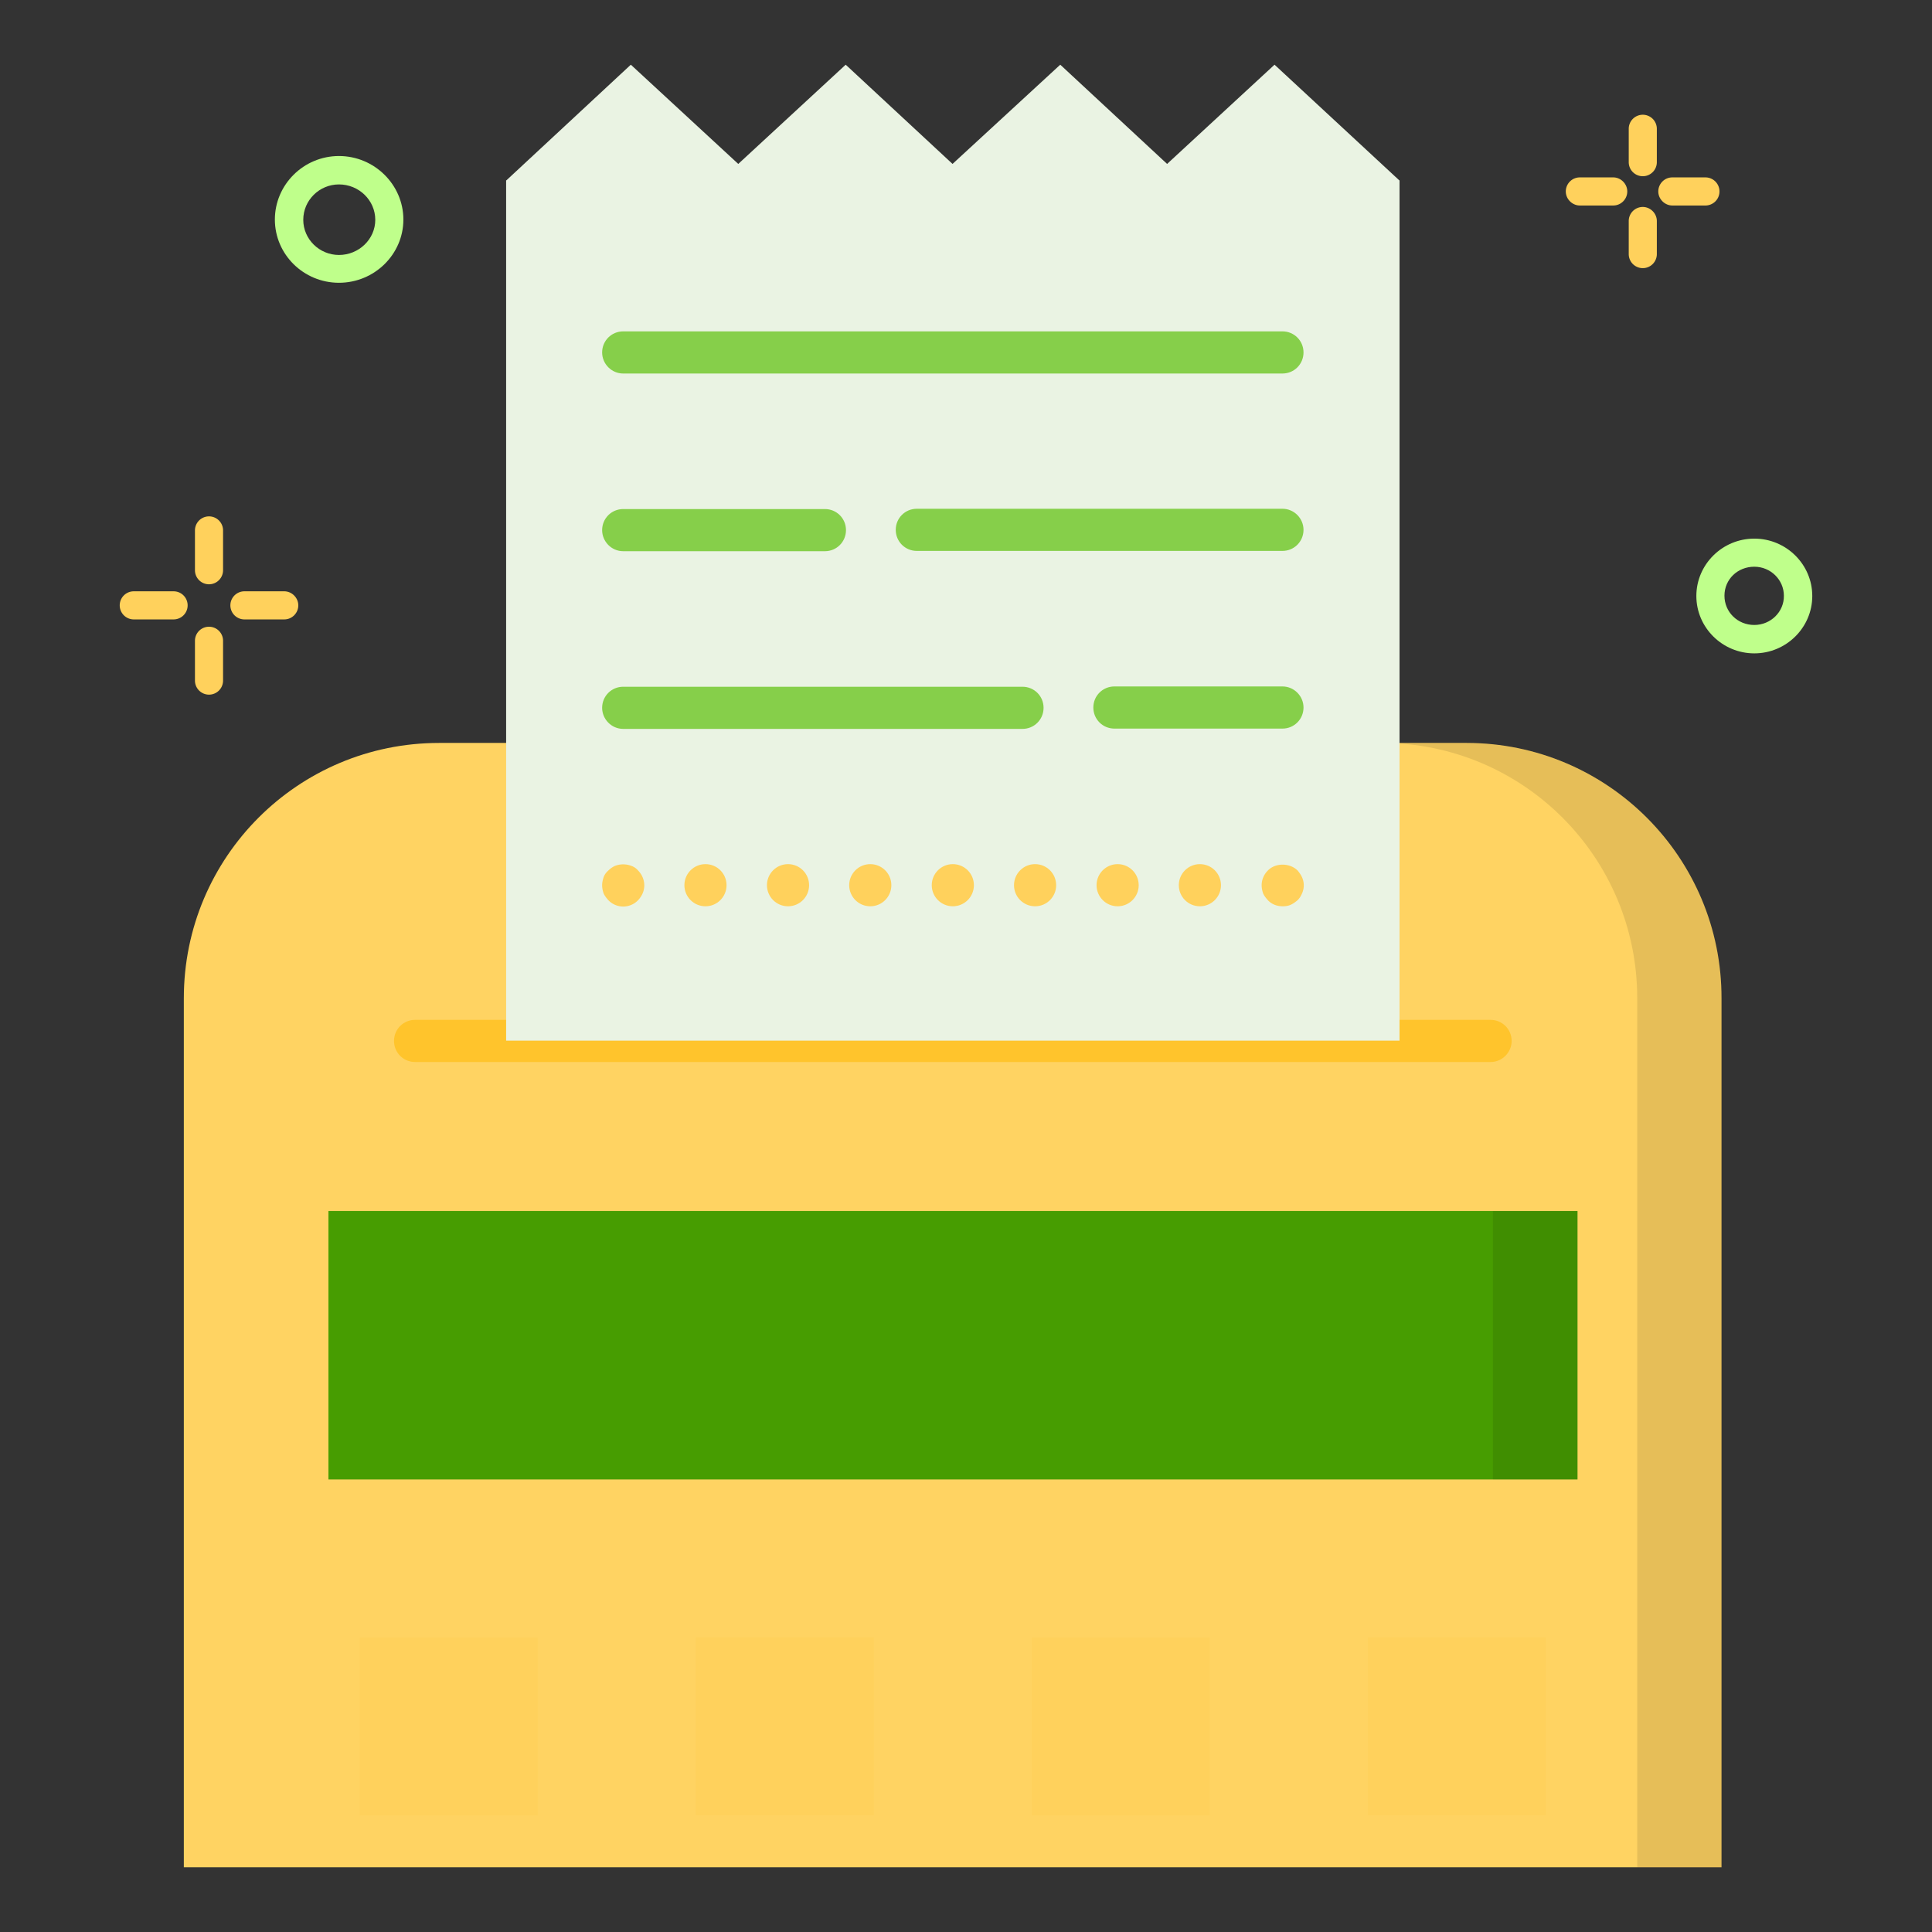
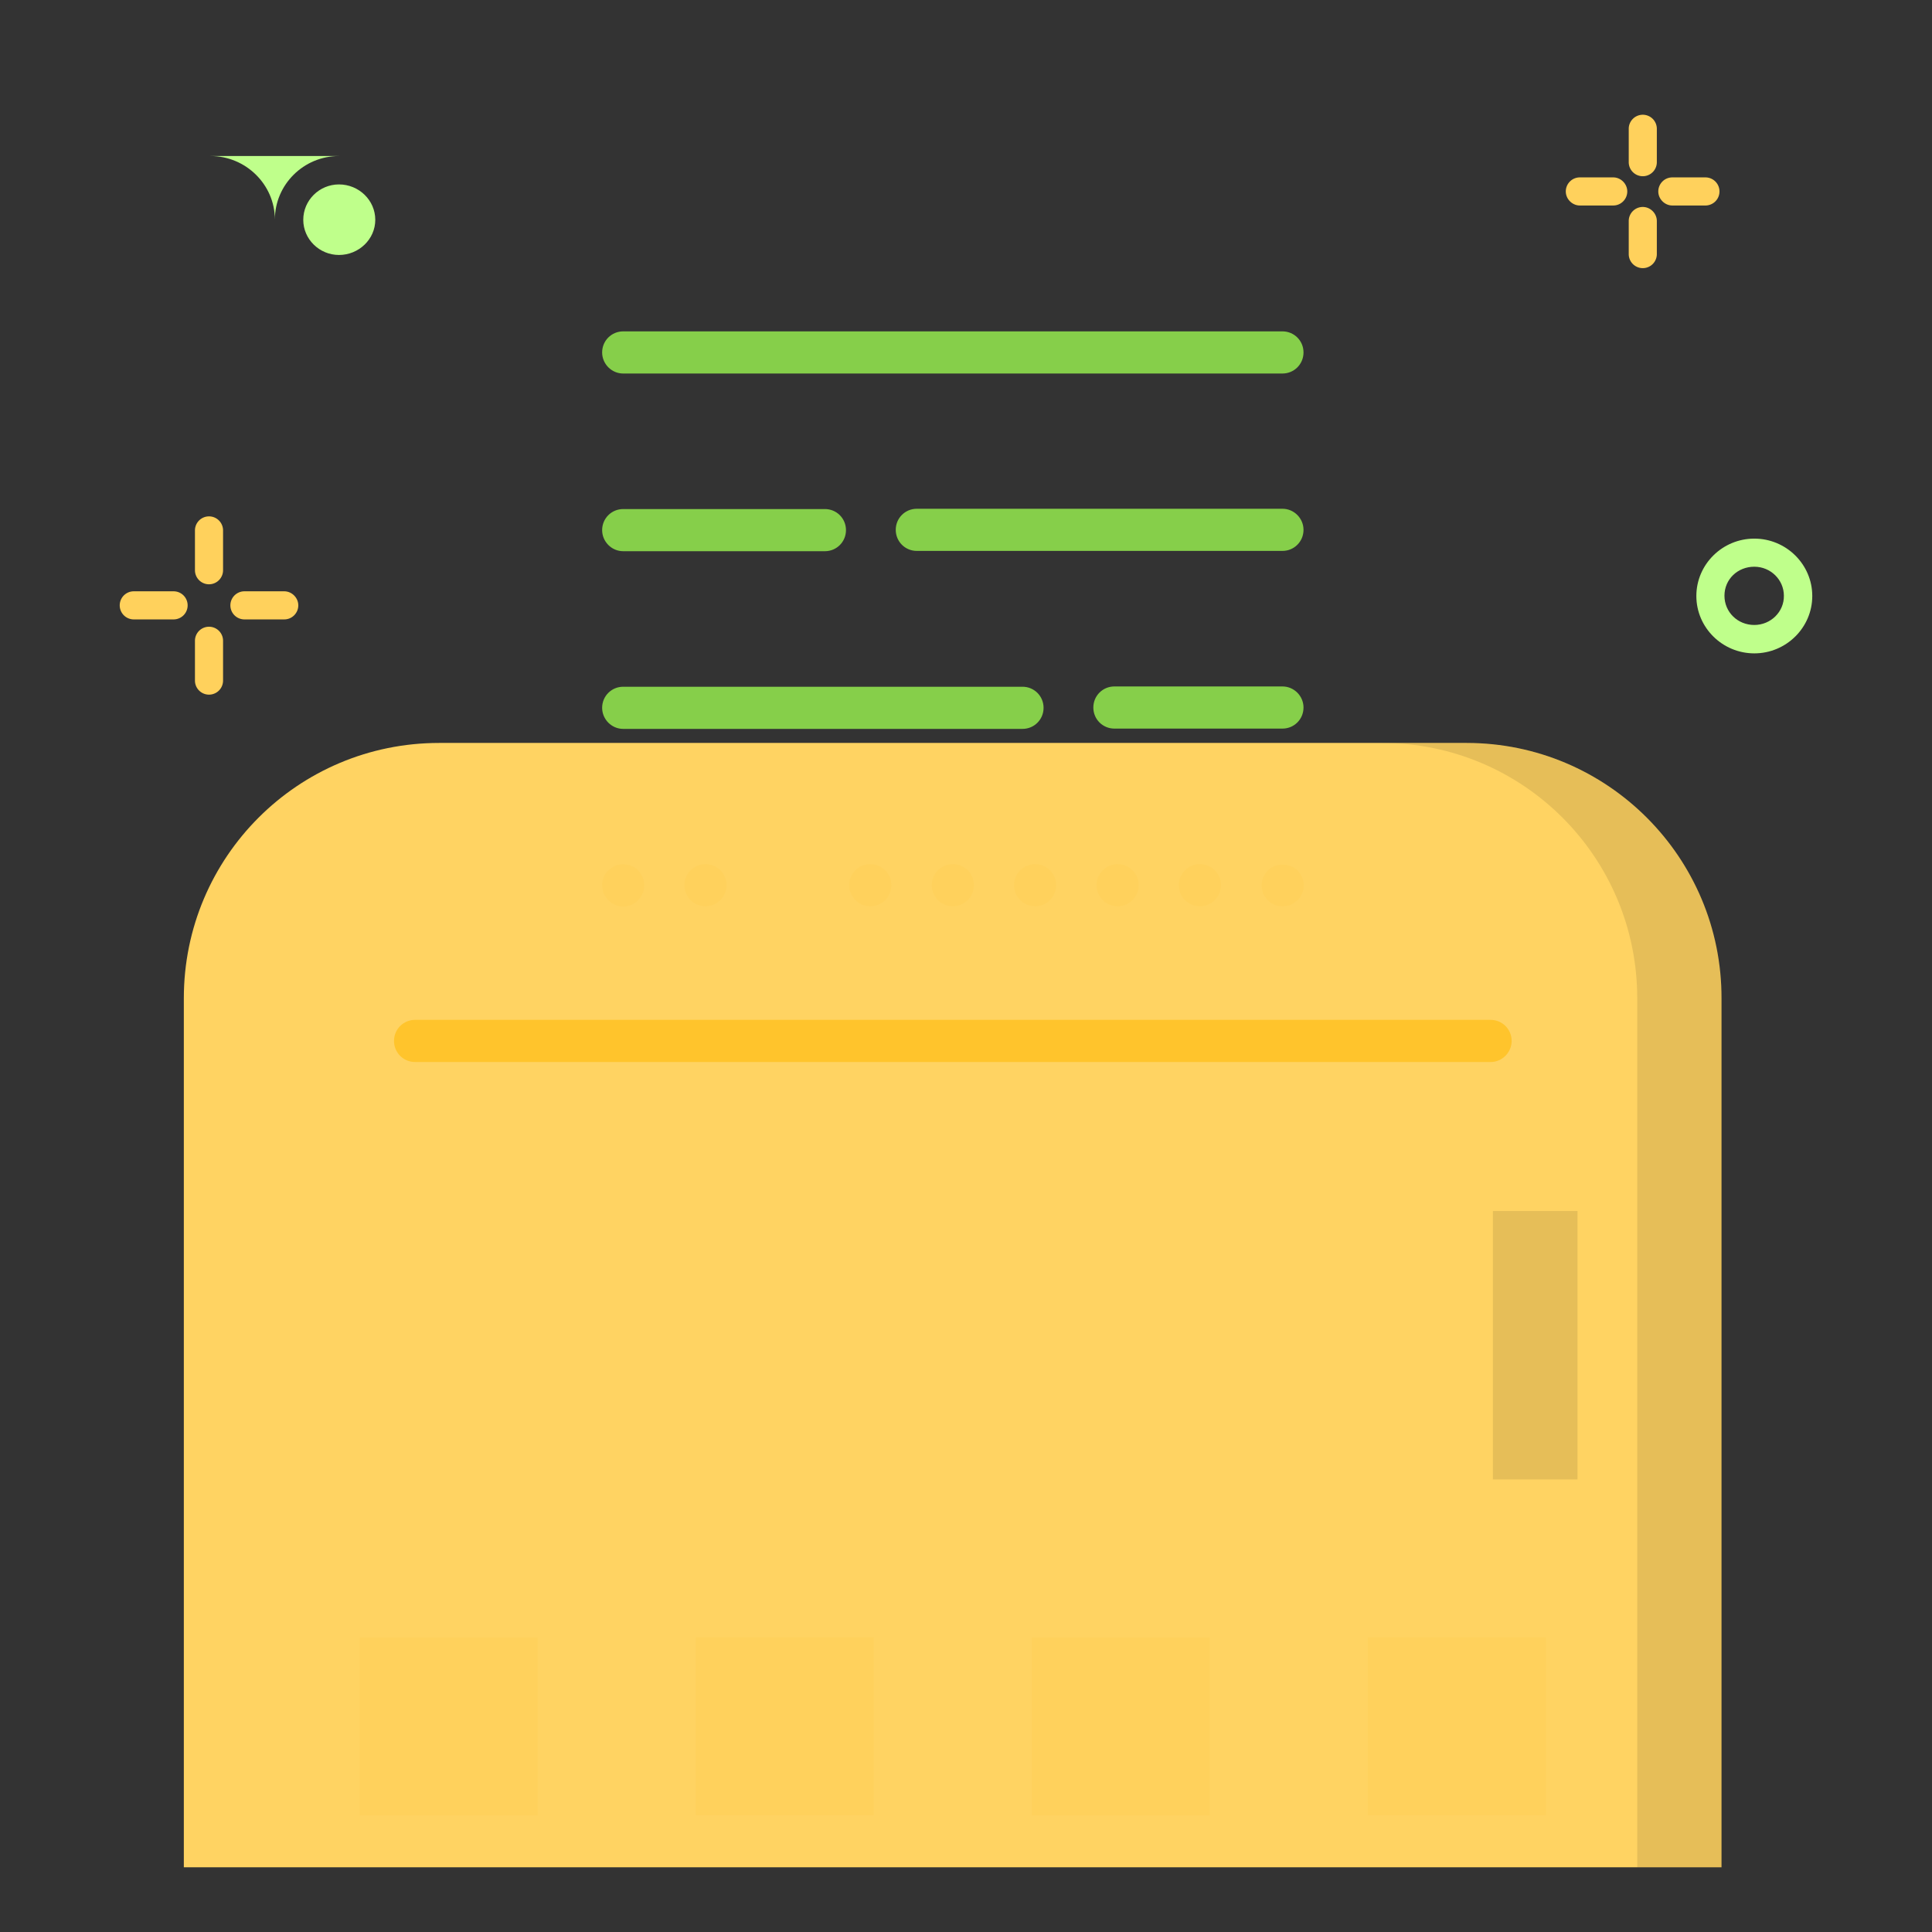
<svg xmlns="http://www.w3.org/2000/svg" viewBox="0 0 66 66" id="Receipt">
  <rect x="0" y="0" width="66" height="66" fill="#333333" stroke="none" />
  <path fill="#ffd362" d="M50.1 25.38H15c-4.82 0-8.72 3.9-8.72 8.72v29.69h52.53V34.11c.01-4.82-3.9-8.73-8.71-8.73z" class="colorffd662 svgShape" />
  <path d="M50.1 25.38h-2.89c4.82 0 8.72 3.9 8.72 8.72v29.69h2.89V34.11c0-4.82-3.91-8.73-8.72-8.73z" opacity=".1" fill="#000000" class="color000000 svgShape" />
  <path fill="#ffc42c" d="M50.92 36.28H14.18c-.4 0-.72-.32-.72-.72 0-.4.32-.72.72-.72h36.74c.4 0 .72.32.72.72 0 .39-.32.72-.72.72z" class="colorf3cb5d svgShape" />
-   <path fill="#eaf3e3" d="m32.54 5.6 3.68-3.39 3.65 3.39 3.67-3.39 4.26 3.95h.01v29.39H17.29V6.16h.01l4.25-3.95 3.67 3.39 3.67-3.39z" class="colore3e8f3 svgShape" />
-   <path fill="#479d01" d="M11.22 41.37h42.67v9.17H11.22z" class="color01539d svgShape" />
  <path d="M51 41.37h2.89v9.17H51z" opacity=".1" fill="#000000" class="color000000 svgShape" />
  <path fill="#ffd15c" d="M12.29 55.94h6.08v6.08h-6.08zM23.77 55.93h6.08v6.08h-6.08zM35.25 55.94h6.08v6.08h-6.08zM46.73 55.93h6.08v6.08h-6.08zM58.74 6.54a.48.48 0 0 0-.48-.48h-1.13c-.27 0-.48.22-.48.48s.22.48.48.48h1.13c.26 0 .48-.21.48-.48zm-3.63-.48h-1.14c-.27 0-.48.22-.48.48s.22.48.48.48h1.14c.27 0 .48-.22.48-.48s-.22-.48-.48-.48zm1.01 1.01a.48.48 0 0 0-.48.48v1.13a.48.48 0 0 0 .96 0V7.55c0-.26-.22-.48-.48-.48zm0-3.15a.48.48 0 0 0-.48.48v1.14a.48.48 0 0 0 .96 0V4.4a.48.48 0 0 0-.48-.48z" class="colorff5c5e svgShape" />
  <path fill="#bfff8b" d="M59.93 18.4c-1.09 0-1.98.88-1.98 1.96s.89 1.96 1.98 1.96c1.09 0 1.98-.88 1.98-1.96s-.89-1.96-1.98-1.96zm0 2.95c-.57 0-1.02-.44-1.02-1s.45-.99 1.02-.99c.56 0 1.01.45 1.01.99.01.55-.45 1-1.01 1z" class="color8b97ff svgShape" />
  <path fill="#ffd15c" d="M9.71 20.2H8.35a.48.48 0 0 0 0 .96h1.36c.27 0 .48-.22.48-.48s-.22-.48-.48-.48zm-3.78 0H4.57a.48.48 0 0 0 0 .96h1.36a.48.48 0 0 0 0-.96zm1.21 1.21a.48.48 0 0 0-.48.48v1.36a.48.48 0 0 0 .96 0v-1.36a.48.48 0 0 0-.48-.48zm0-1.45c.27 0 .48-.22.48-.48v-1.36a.48.48 0 0 0-.96 0v1.36c0 .26.21.48.48.48z" class="colorff5c5e svgShape" />
-   <path fill="#bfff8b" d="M11.58 5.33c-1.21 0-2.19.98-2.19 2.17s.98 2.16 2.19 2.16 2.2-.97 2.2-2.16c0-1.19-.99-2.17-2.2-2.17zm0 3.38c-.67 0-1.22-.54-1.22-1.2 0-.67.55-1.21 1.22-1.21.68 0 1.24.54 1.24 1.21 0 .66-.56 1.2-1.24 1.2z" class="color8b97ff svgShape" />
+   <path fill="#bfff8b" d="M11.58 5.33c-1.21 0-2.19.98-2.19 2.17c0-1.19-.99-2.17-2.2-2.17zm0 3.38c-.67 0-1.22-.54-1.22-1.2 0-.67.55-1.21 1.22-1.21.68 0 1.24.54 1.24 1.21 0 .66-.56 1.2-1.24 1.2z" class="color8b97ff svgShape" />
  <path fill="#86cf4a" d="M21.29 12.76h22.52c.4 0 .72-.32.72-.72 0-.4-.32-.72-.72-.72H21.29c-.4 0-.72.32-.72.72 0 .39.32.72.72.72zm0 6.07h6.89c.4 0 .72-.32.72-.72 0-.4-.32-.72-.72-.72h-6.89c-.4 0-.72.32-.72.72 0 .39.32.72.72.72zm22.52-1.45H31.32c-.4 0-.72.32-.72.72 0 .4.32.72.72.72h12.49c.4 0 .72-.32.72-.72 0-.39-.32-.72-.72-.72zm0 6.07h-5.74c-.4 0-.72.32-.72.72 0 .4.32.72.72.72h5.74c.4 0 .72-.32.72-.72 0-.39-.32-.72-.72-.72zM21.29 24.9h13.64c.4 0 .72-.32.72-.72 0-.4-.32-.72-.72-.72H21.29c-.4 0-.72.32-.72.72 0 .39.32.72.72.72z" class="colorcfd4e0 svgShape" />
  <path fill="#ffd15c" d="M21.57 29.58a.773.773 0 0 0-.56 0c-.09.04-.17.1-.23.16-.07.06-.13.14-.16.23s-.05.18-.05.27c0 .1.02.19.05.28.04.09.1.16.16.23a.704.704 0 0 0 1.02 0c.13-.14.21-.31.21-.51a.73.73 0 0 0-.21-.5.533.533 0 0 0-.23-.16z" class="colorff5c5e svgShape" />
  <circle cx="24.1" cy="30.24" r=".72" fill="#ffd15c" class="colorff5c5e svgShape" />
  <circle cx="35.36" cy="30.24" r=".72" fill="#ffd15c" class="colorff5c5e svgShape" />
  <circle cx="40.99" cy="30.24" r=".72" fill="#ffd15c" class="colorff5c5e svgShape" />
  <circle cx="38.18" cy="30.24" r=".72" fill="#ffd15c" class="colorff5c5e svgShape" />
-   <circle cx="26.92" cy="30.24" r=".72" fill="#ffd15c" class="colorff5c5e svgShape" />
  <circle cx="32.55" cy="30.24" r=".72" fill="#ffd15c" class="colorff5c5e svgShape" />
  <circle cx="29.73" cy="30.24" r=".72" fill="#ffd15c" class="colorff5c5e svgShape" />
  <path fill="#ffd15c" d="M44.48 29.97c-.04-.09-.1-.17-.15-.23-.27-.27-.76-.27-1.02 0-.13.13-.21.31-.21.5 0 .1.02.19.05.28.04.09.1.16.16.23.13.14.31.21.51.21.09 0 .18-.01.27-.05.09-.04.17-.1.24-.16.07-.07.11-.14.15-.23a.671.671 0 0 0 0-.55z" class="colorff5c5e svgShape" />
</svg>